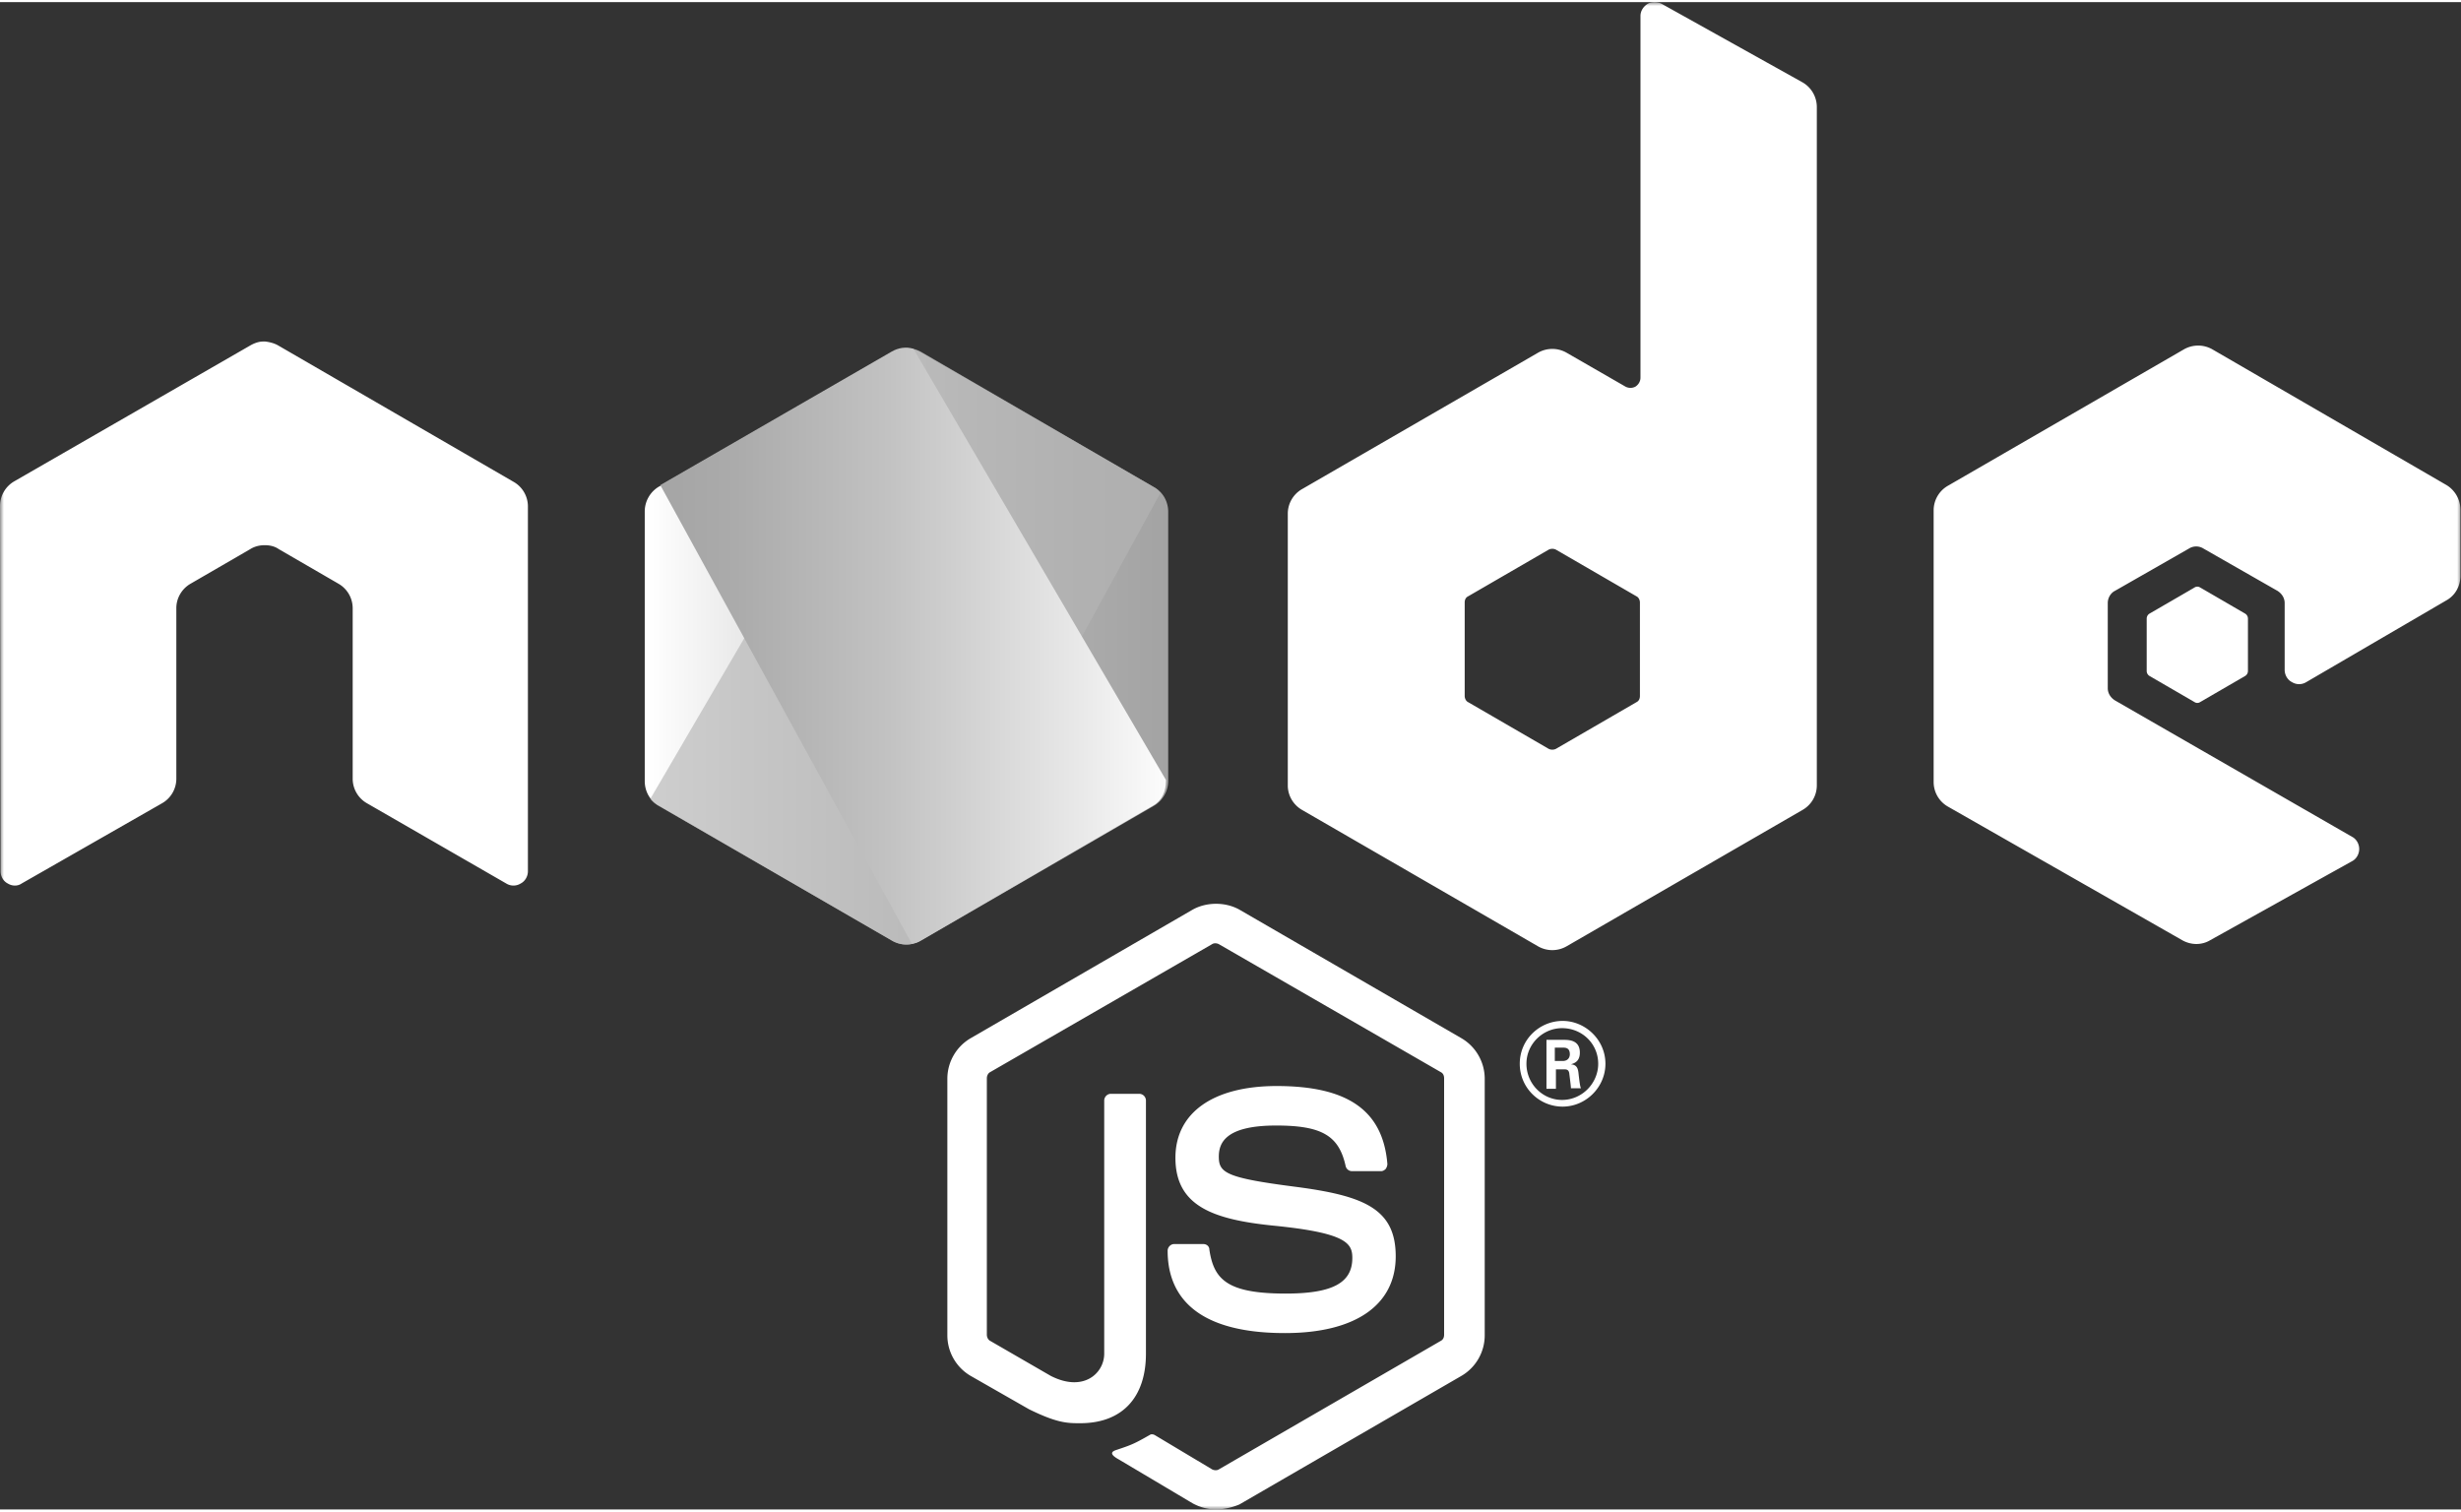
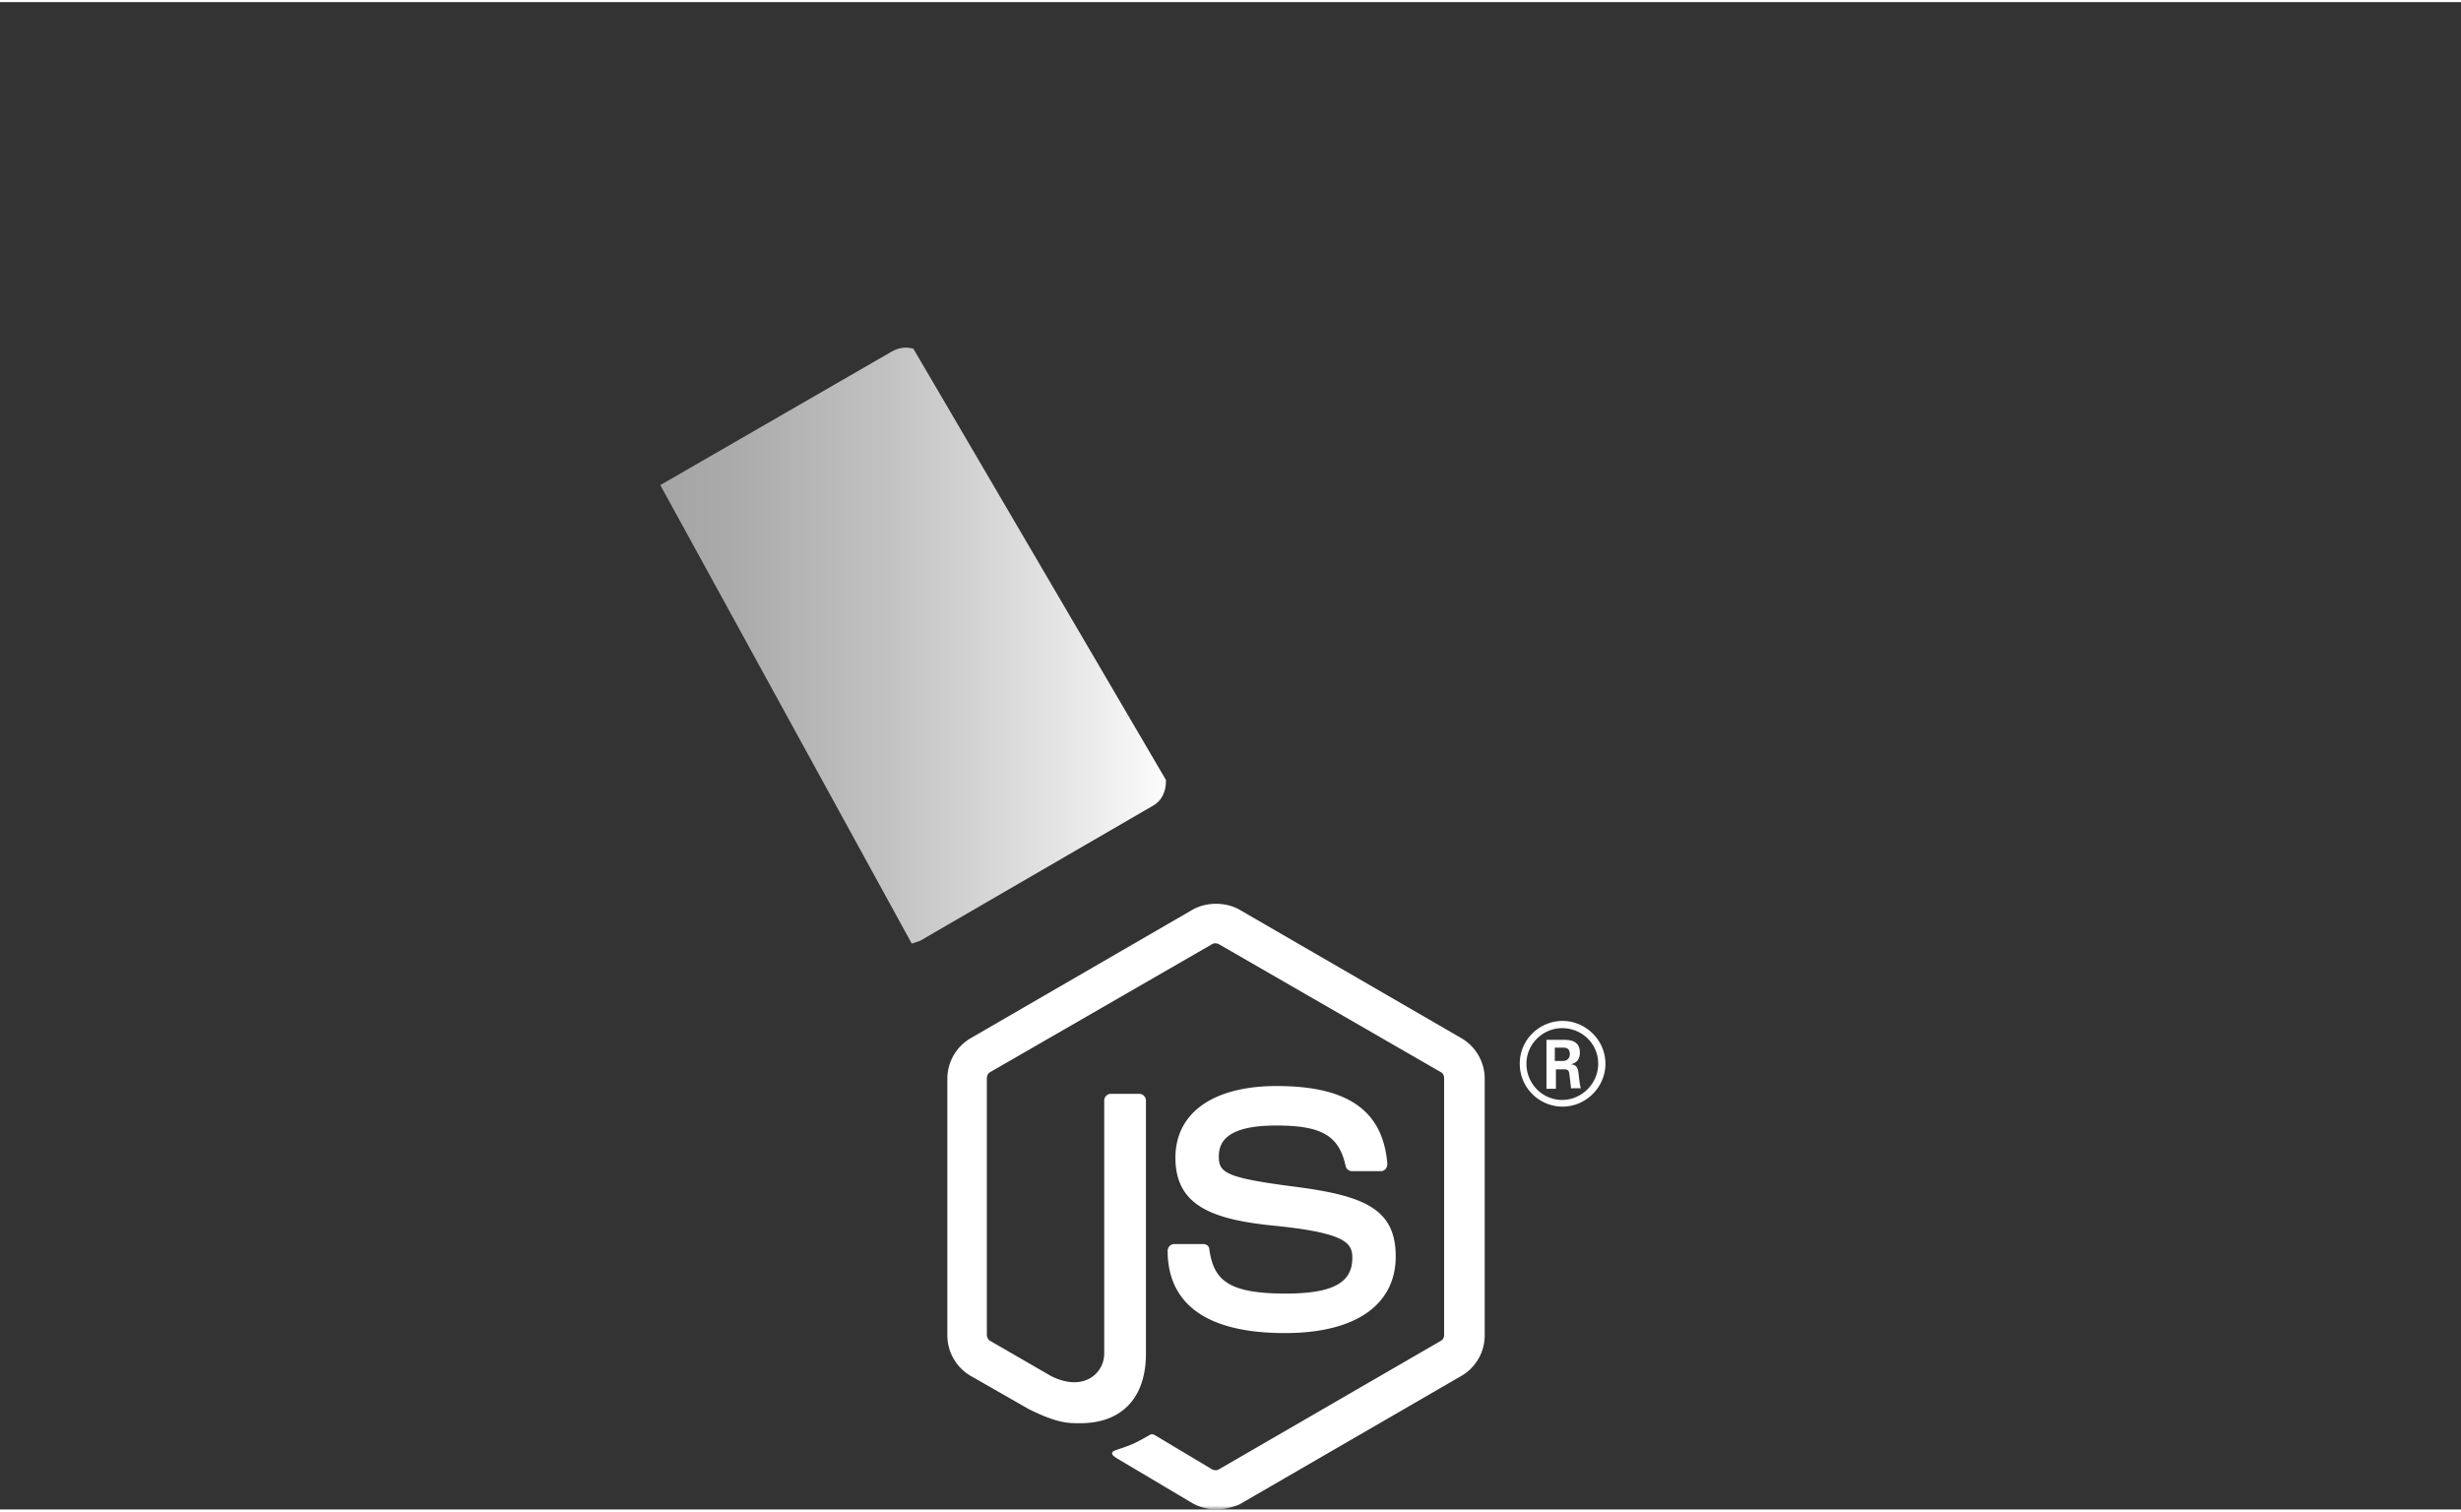
<svg xmlns="http://www.w3.org/2000/svg" width="267" height="164" viewBox="0 0 320 196" fill="none">
  <rect x="0" y="0" width="320" height="196" fill="#333333" stroke="none" />
  <g clip-path="url(#a)">
    <mask id="b" maskUnits="userSpaceOnUse" x="0" y="0" width="320" height="196" style="mask-type:luminance">
      <path d="M320 0H0v196h320z" fill="#fff" />
    </mask>
    <g mask="url(#b)">
      <path d="M158.119 196c-1.085 0-2.097-.289-3.038-.796l-9.62-5.716c-1.447-.795-.723-1.085-.289-1.23 1.953-.651 2.314-.795 4.34-1.953.217-.145.506-.072.723.072l7.378 4.414c.289.144.651.144.868 0l28.861-16.713c.289-.145.434-.435.434-.796v-33.354c0-.362-.145-.652-.434-.796l-28.861-16.641c-.289-.145-.651-.145-.868 0l-28.861 16.641c-.289.144-.434.506-.434.796v33.354c0 .289.145.651.434.796l7.884 4.558c4.268 2.17 6.944-.362 6.944-2.894v-32.92c0-.434.362-.869.868-.869h3.689a.88.88 0 0 1 .868.869v32.92c0 5.715-3.11 9.044-8.535 9.044-1.664 0-2.966 0-6.654-1.809l-7.595-4.341a6.11 6.11 0 0 1-3.038-5.282V140a6.11 6.11 0 0 1 3.038-5.282l28.86-16.713c1.809-1.013 4.268-1.013 6.076 0l28.861 16.713a6.11 6.11 0 0 1 3.038 5.282v33.354a6.11 6.11 0 0 1-3.038 5.282l-28.861 16.713c-.868.362-1.953.651-3.038.651" fill="#fff" />
      <path d="M167.088 173.065c-12.658 0-15.262-5.789-15.262-10.708 0-.435.362-.869.868-.869h3.761c.434 0 .796.29.796.724.579 3.834 2.242 5.716 9.91 5.716 6.076 0 8.68-1.375 8.68-4.631 0-1.881-.724-3.256-10.199-4.196-7.885-.796-12.803-2.533-12.803-8.827 0-5.861 4.918-9.333 13.164-9.333 9.259 0 13.816 3.183 14.395 10.129q0 .325-.217.651c-.145.145-.362.289-.579.289h-3.834a.85.85 0 0 1-.795-.651c-.868-3.979-3.111-5.282-9.042-5.282-6.655 0-7.45 2.316-7.45 4.052 0 2.098.94 2.75 9.909 3.907 8.897 1.158 13.093 2.822 13.093 9.044 0 6.367-5.281 9.985-14.395 9.985m41.664-35.018c0 3.038-2.532 5.571-5.57 5.571s-5.569-2.46-5.569-5.571c0-3.184 2.604-5.572 5.569-5.572 2.966 0 5.57 2.46 5.57 5.572m-10.271 0c0 2.604 2.097 4.702 4.629 4.702 2.604 0 4.702-2.17 4.702-4.702 0-2.605-2.098-4.631-4.702-4.631-2.459 0-4.629 2.026-4.629 4.631m2.604-3.112h2.17c.723 0 2.17 0 2.17 1.664 0 1.158-.724 1.375-1.158 1.52.868.072.941.651 1.013 1.447.072.506.145 1.375.289 1.664h-1.302c0-.289-.217-1.881-.217-1.954-.072-.361-.217-.506-.651-.506h-1.085v2.532h-1.229zm1.157 2.75h.94c.796 0 .941-.579.941-.868 0-.869-.579-.869-.941-.869h-1.012v1.737z" fill="#fff" />
-       <path fill-rule="evenodd" clip-rule="evenodd" d="M68.644 65.55a3.68 3.68 0 0 0-1.88-3.183L36.165 44.64c-.506-.29-1.085-.434-1.663-.507h-.29c-.578 0-1.157.217-1.663.507L1.88 62.295A3.71 3.71 0 0 0 0 65.55l.072 47.463c0 .651.362 1.302.94 1.592.58.361 1.303.361 1.809 0l18.228-10.419a3.68 3.68 0 0 0 1.88-3.183V78.791c0-1.303.724-2.533 1.881-3.184l7.74-4.486c.578-.361 1.23-.506 1.88-.506.651 0 1.302.145 1.809.506l7.74 4.486a3.68 3.68 0 0 1 1.88 3.184v22.212a3.68 3.68 0 0 0 1.88 3.183l18.084 10.419a1.77 1.77 0 0 0 1.88 0c.58-.29.94-.941.94-1.592V65.55ZM216.058.217c-.579-.29-1.302-.29-1.809 0-.578.362-.94.94-.94 1.592v47.028c0 .434-.217.868-.651 1.158a1.38 1.38 0 0 1-1.302 0l-7.667-4.414a3.73 3.73 0 0 0-3.689 0l-30.669 17.726a3.68 3.68 0 0 0-1.881 3.184v35.38c0 1.302.724 2.532 1.881 3.183L200 122.78a3.72 3.72 0 0 0 3.689 0l30.669-17.726a3.68 3.68 0 0 0 1.881-3.183V13.674a3.71 3.71 0 0 0-1.881-3.255zm-2.821 90.005c0 .362-.145.651-.434.796l-10.488 6.078c-.29.144-.651.144-.941 0l-10.488-6.078c-.289-.145-.434-.506-.434-.796V78.067c0-.362.145-.651.434-.796l10.488-6.077c.29-.145.651-.145.941 0l10.488 6.077c.289.145.434.507.434.796zm104.882-12.444c1.158-.651 1.809-1.881 1.809-3.184v-8.61a3.77 3.77 0 0 0-1.809-3.183l-30.452-17.654a3.73 3.73 0 0 0-3.689 0l-30.669 17.726a3.68 3.68 0 0 0-1.88 3.184v35.38a3.68 3.68 0 0 0 1.88 3.183l30.452 17.365c1.158.651 2.532.651 3.617 0l18.445-10.274c.579-.29.94-.941.94-1.592s-.361-1.302-.94-1.592l-30.814-17.726c-.578-.362-.94-.94-.94-1.592V78.14c0-.65.362-1.302.94-1.591l9.62-5.499a1.77 1.77 0 0 1 1.881 0l9.62 5.499c.579.362.941.94.941 1.591v8.683c0 .65.361 1.302.94 1.591a1.77 1.77 0 0 0 1.881 0z" fill="#fff" />
-       <path fill-rule="evenodd" clip-rule="evenodd" d="M285.353 76.114a.66.66 0 0 1 .723 0l5.859 3.4a.76.76 0 0 1 .362.651v6.801a.76.76 0 0 1-.362.652l-5.859 3.4a.66.66 0 0 1-.723 0l-5.859-3.4a.76.76 0 0 1-.362-.652v-6.8a.76.76 0 0 1 .362-.652z" fill="#fff" />
-       <path fill-rule="evenodd" clip-rule="evenodd" d="M116.023 45.51a3.73 3.73 0 0 1 3.689 0l30.379 17.58c1.158.652 1.809 1.882 1.809 3.184v35.018a3.77 3.77 0 0 1-1.809 3.184l-30.379 17.581a3.73 3.73 0 0 1-3.689 0l-30.38-17.581c-1.157-.651-1.808-1.881-1.808-3.184v-35.09a3.77 3.77 0 0 1 1.808-3.183z" fill="url(#c)" />
-       <path opacity=".66" d="m149.946 63.018-30.235-17.581a5 5 0 0 0-.94-.362l-34.214 58.532c.29.362.651.651 1.013.868l30.452 17.582c.94.506 1.953.651 2.893.289l31.971-58.532a2.6 2.6 0 0 0-.94-.796" fill="#B4B4B4" />
-       <path d="m119.638 122.057 30.308-17.582c1.157-.651 1.663-1.881 1.663-3.183v-.145L118.77 45.075c-.94-.29-1.953-.145-2.821.362L85.859 62.8l32.694 59.618c.434-.073.796-.145 1.085-.362Z" fill="url(#d)" />
+       <path d="m119.638 122.057 30.308-17.582c1.157-.651 1.663-1.881 1.663-3.183v-.145L118.77 45.075c-.94-.29-1.953-.145-2.821.362L85.859 62.8l32.694 59.618Z" fill="url(#d)" />
    </g>
  </g>
  <defs>
    <linearGradient id="c" x1="83.828" y1="83.773" x2="151.968" y2="83.773" gradientUnits="userSpaceOnUse">
      <stop offset=".005" stop-color="#fff" />
      <stop offset=".194" stop-color="#E8E8E8" />
      <stop offset=".542" stop-color="#C2C2C2" />
      <stop offset=".824" stop-color="#ABABAB" />
      <stop offset="1" stop-color="#A3A3A3" />
    </linearGradient>
    <linearGradient id="d" x1="83.356" y1="83.723" x2="153.647" y2="83.723" gradientUnits="userSpaceOnUse">
      <stop stop-color="#A3A3A3" />
      <stop offset=".176" stop-color="#ABABAB" />
      <stop offset=".458" stop-color="#C2C2C2" />
      <stop offset=".806" stop-color="#E8E8E8" />
      <stop offset=".995" stop-color="#fff" />
    </linearGradient>
    <clipPath id="a">
      <path fill="#fff" d="M0 0h320v196H0z" />
    </clipPath>
  </defs>
</svg>